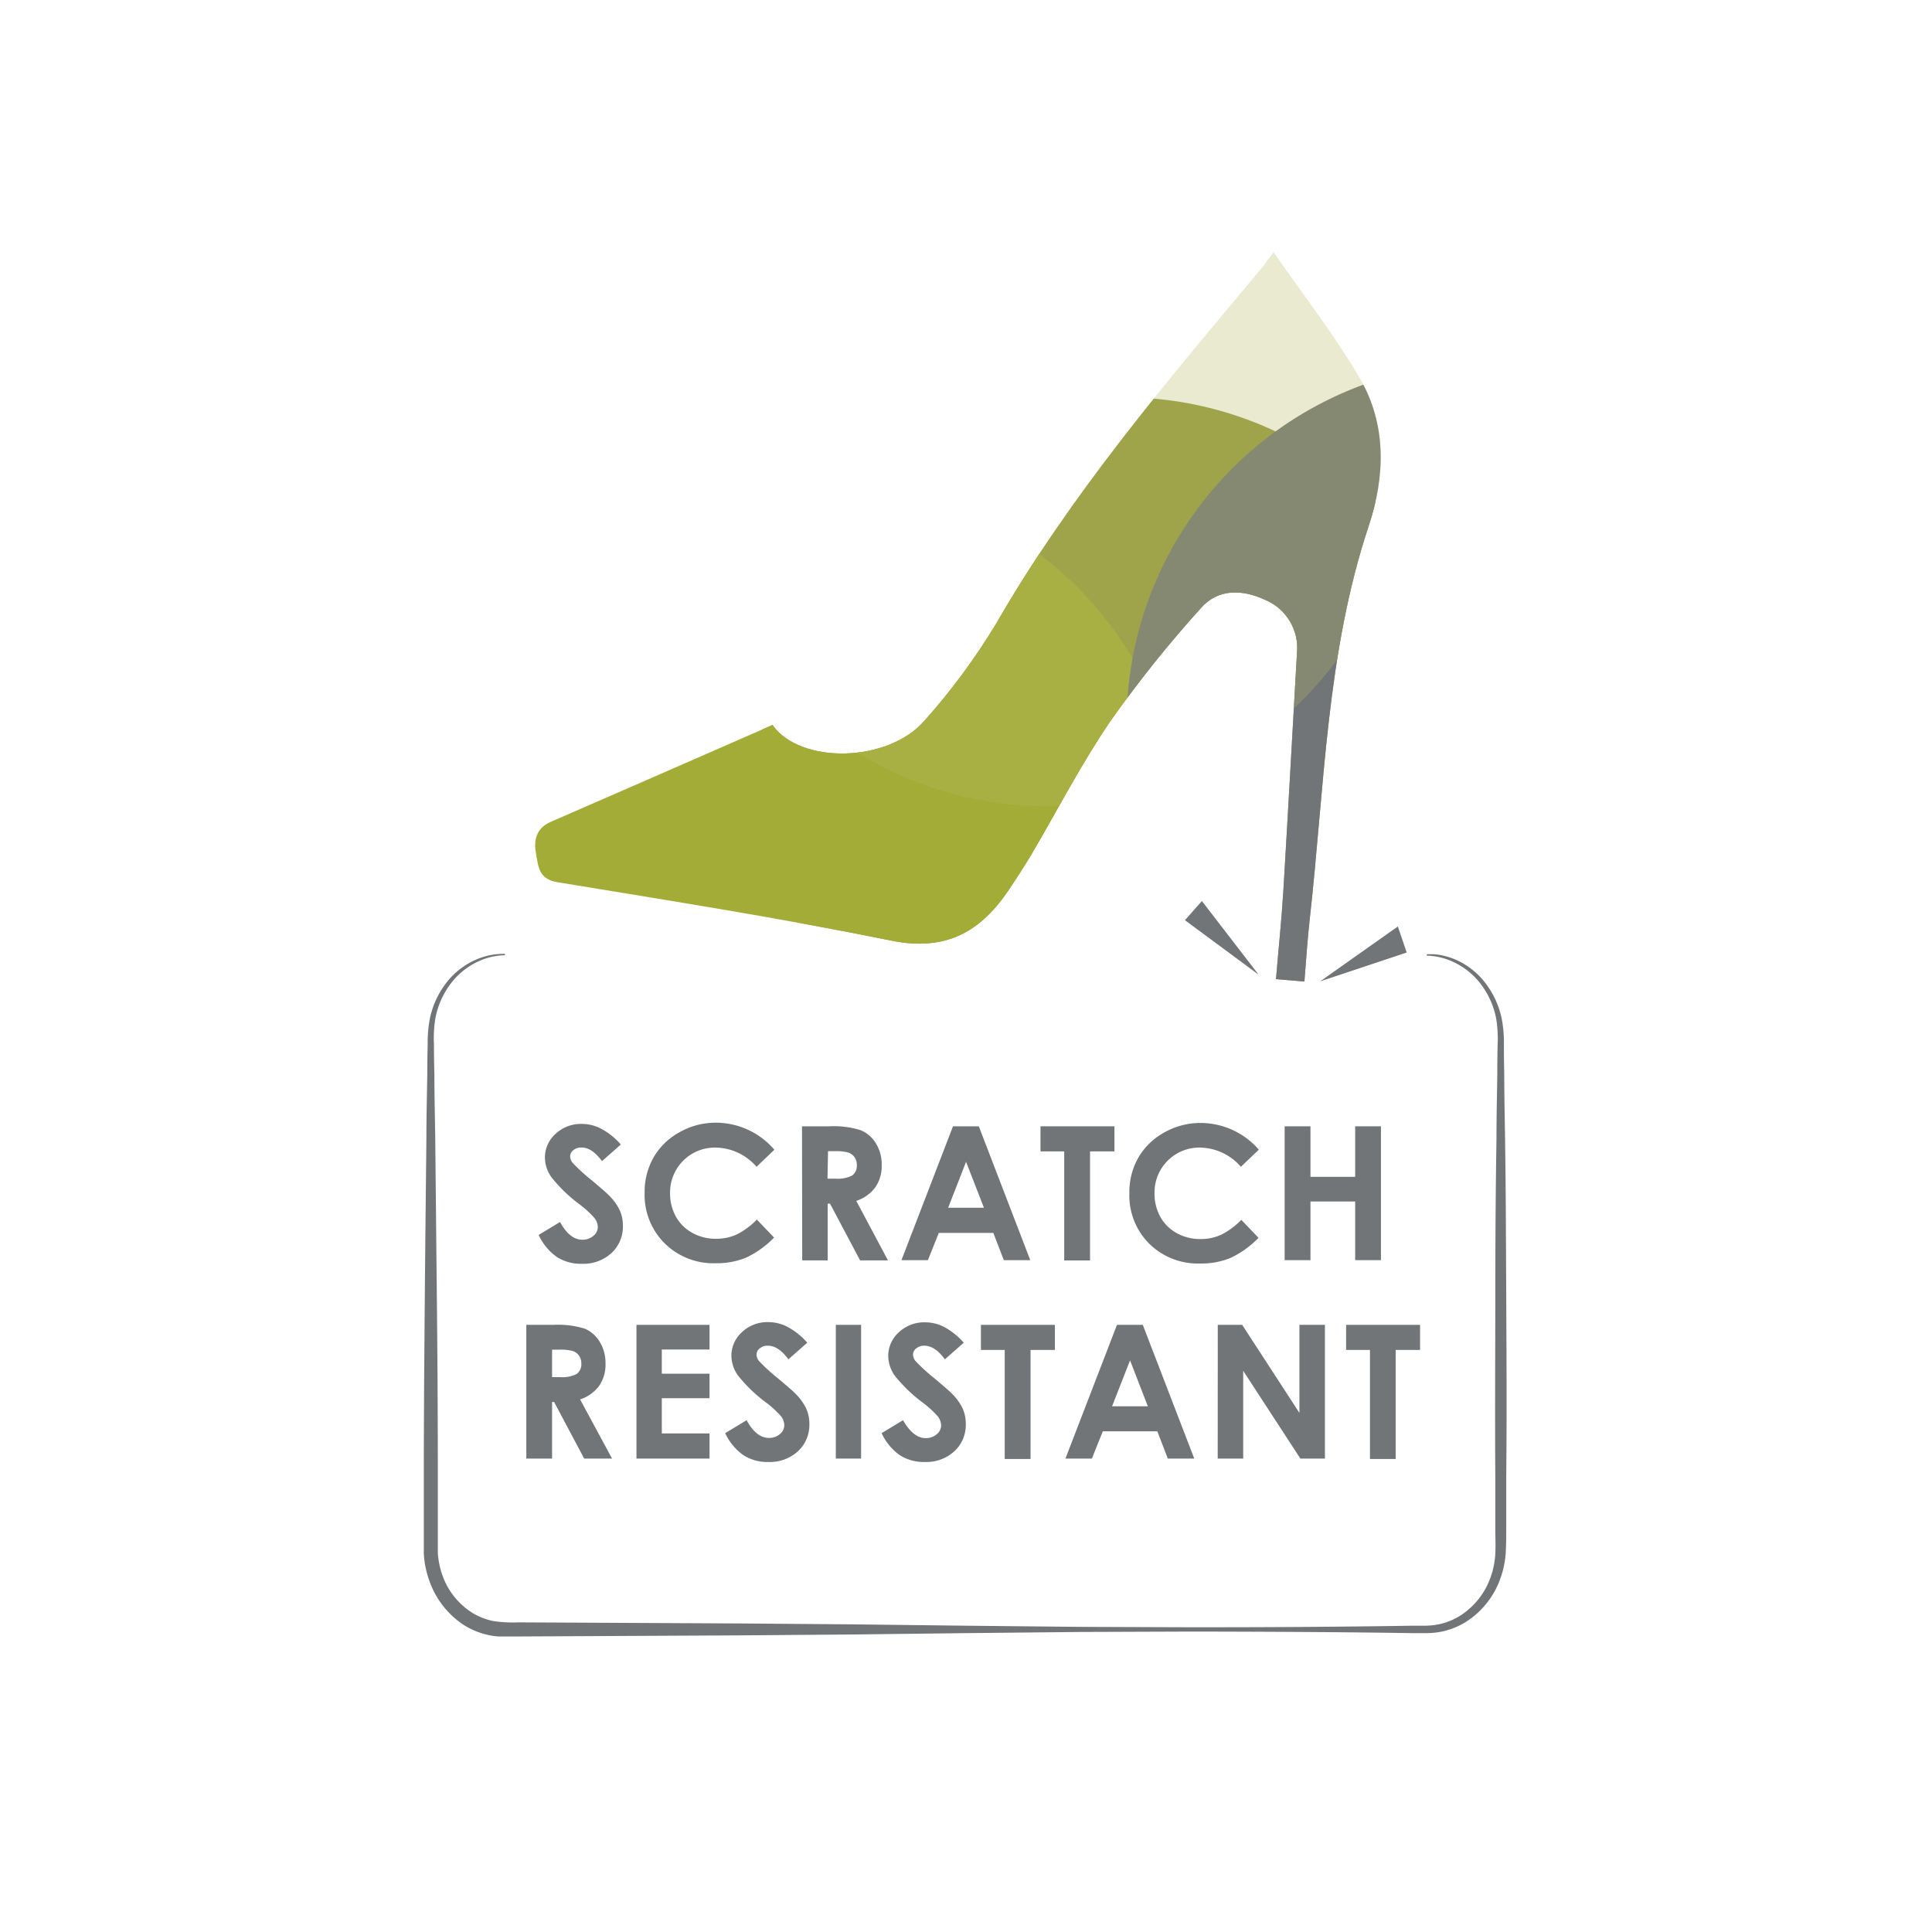
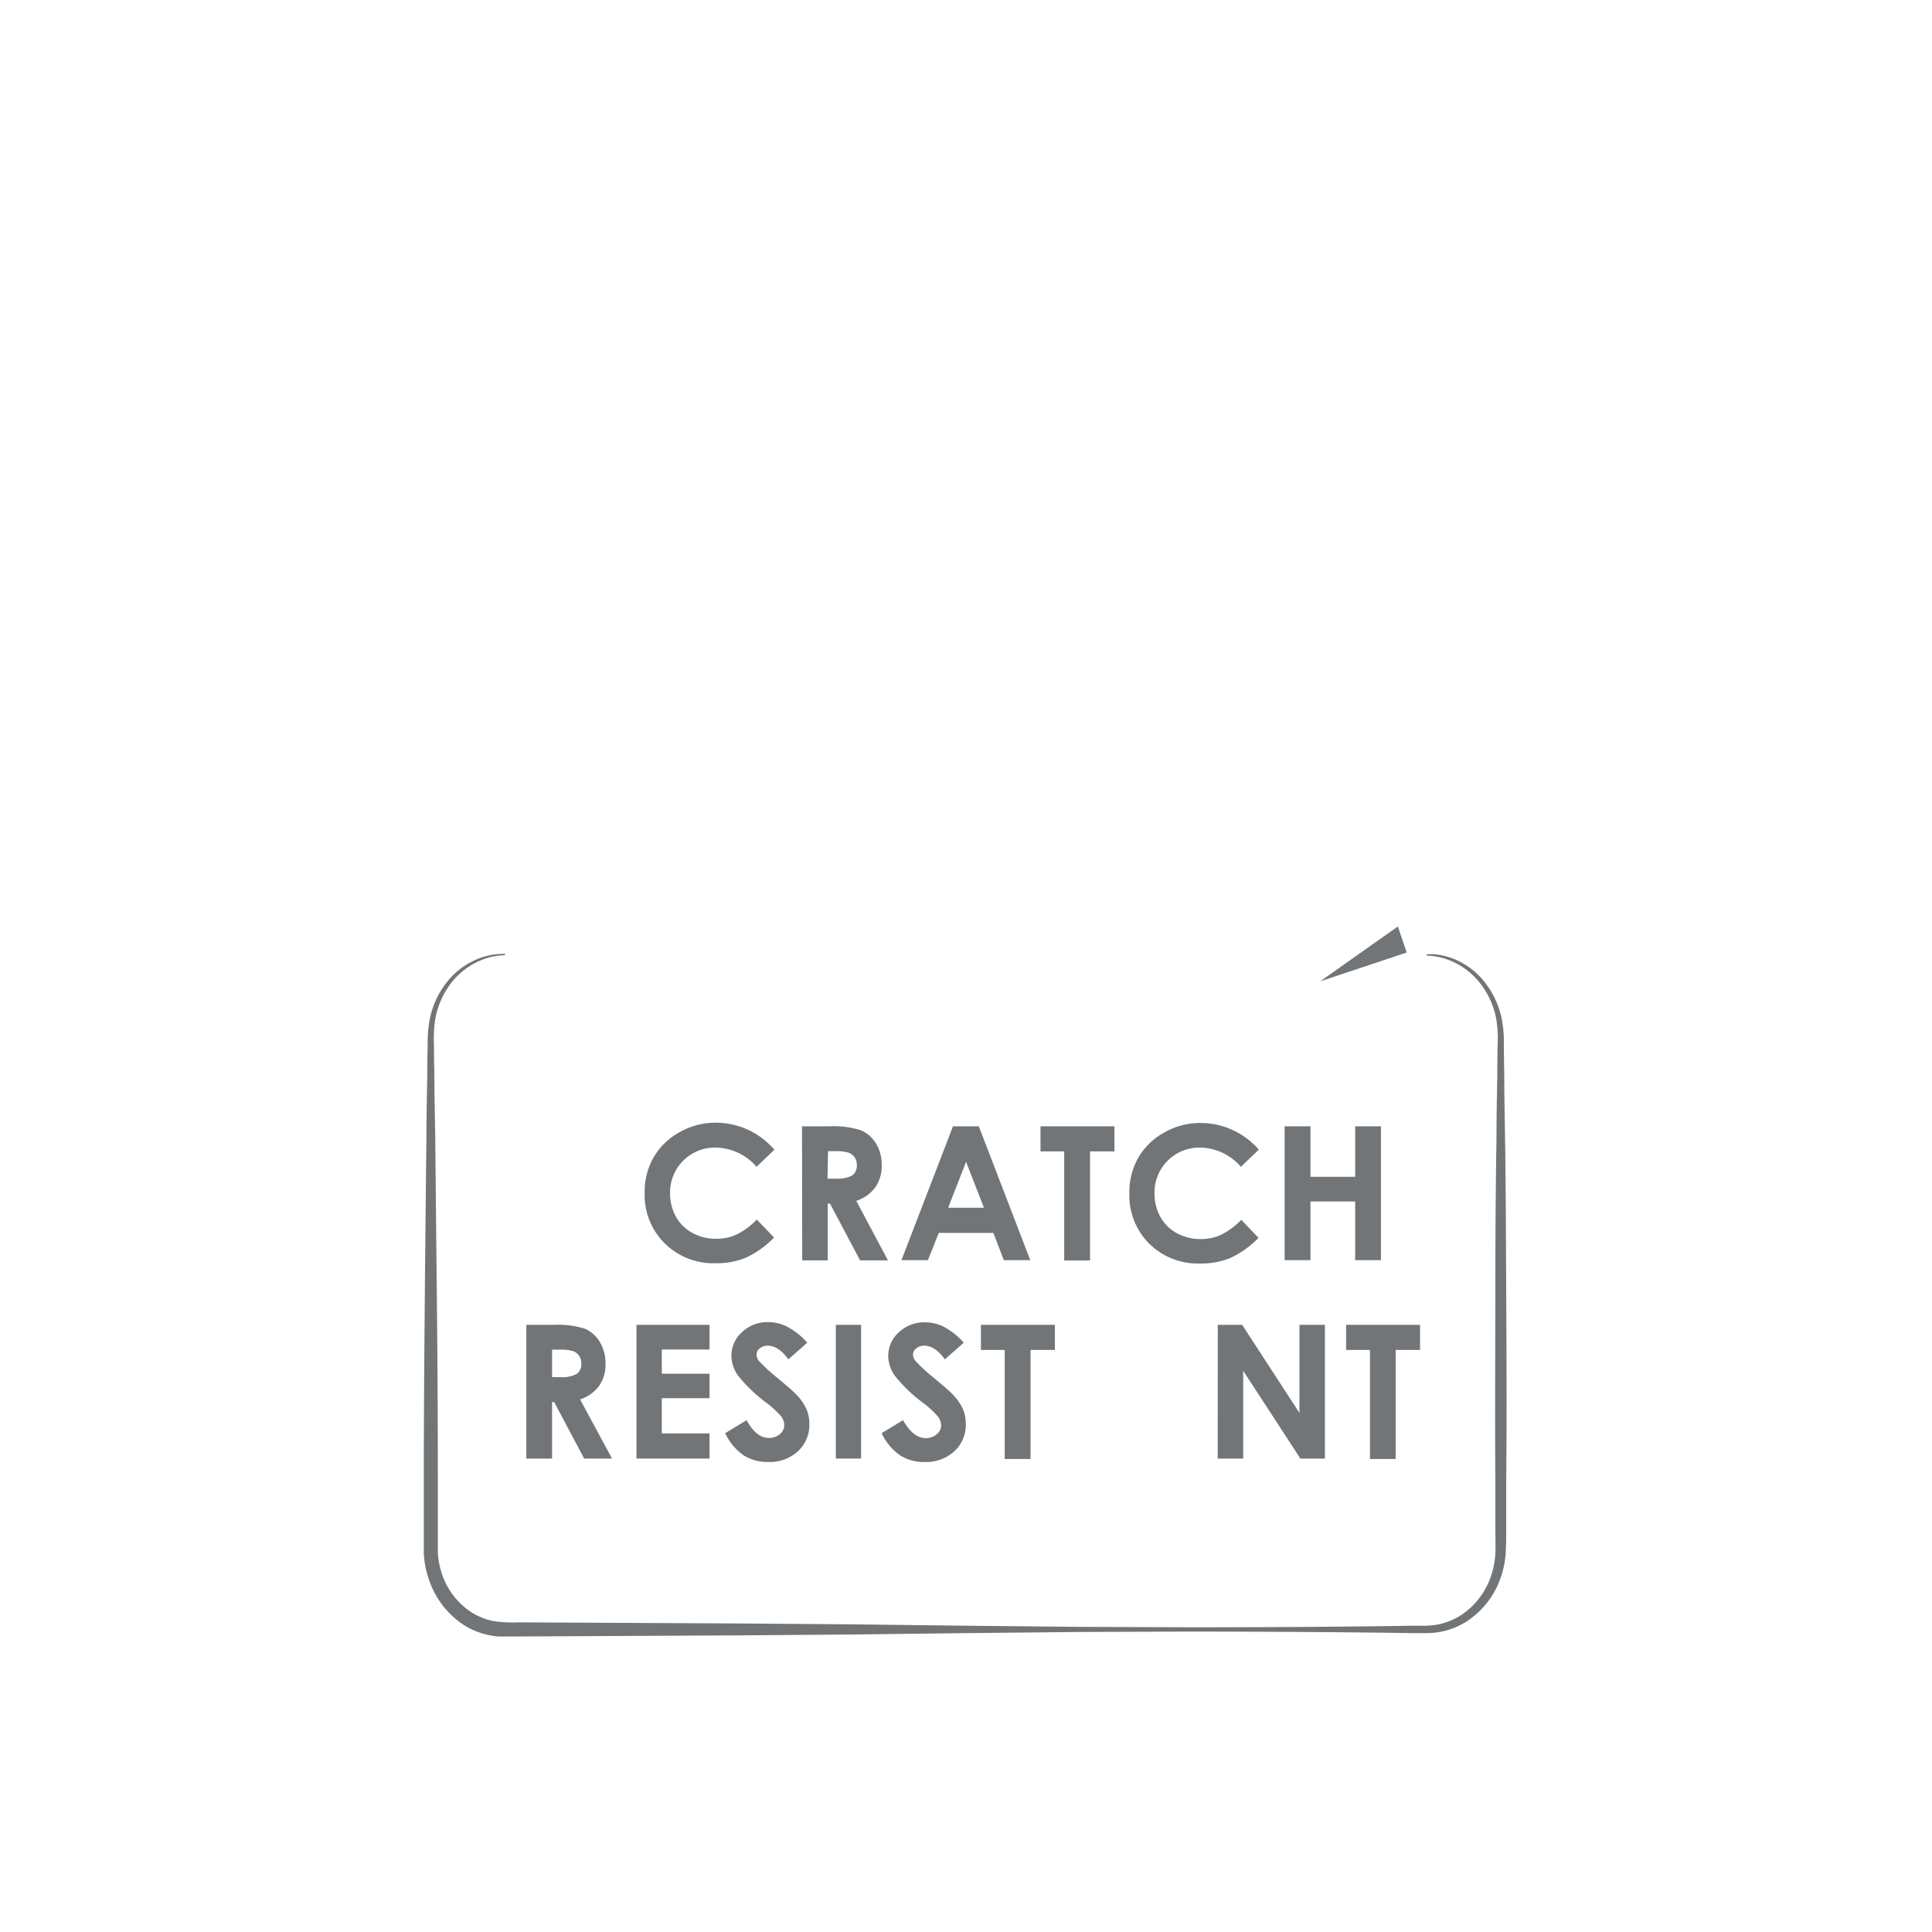
<svg xmlns="http://www.w3.org/2000/svg" id="Layer_1" data-name="Layer 1" viewBox="0 0 283.46 283.46">
  <defs>
    <style>.cls-1{fill:none;}.cls-2{fill:#727577;}.cls-3{clip-path:url(#clip-path);}.cls-4{fill:#959b42;}.cls-5{fill:#a3ac36;}.cls-6{fill:#b6b961;opacity:0.3;}.cls-7{clip-path:url(#clip-path-2);}.cls-8{clip-path:url(#clip-path-3);}</style>
    <clipPath id="clip-path">
-       <path class="cls-1" d="M186.86,37c4.5,6.51,9,12.22,12.61,18.43,4,6.82,3.77,14.44,1.35,21.71-6.25,18.77-6.48,38.39-8.66,57.74-.34,3-.52,6-.78,9.13l-4.17-.35c.37-4.42.82-8.68,1.08-12.94.7-11.63,1.33-23.27,2-34.91a7.64,7.64,0,0,0-4.74-7.83c-3.27-1.51-6.84-1.64-9.35,1.23a177.47,177.47,0,0,0-13.32,16.64c-4.3,6.32-7.82,13.18-11.71,19.79-1,1.63-2,3.19-3.06,4.77-4.14,6.22-9.25,9.24-17.3,7.6-16.25-3.3-32.64-5.88-49-8.57-2.82-.46-2.81-2.31-3.17-4.21s0-3.69,2.14-4.64c10.88-4.72,21.73-9.49,32.56-14.22,4.07,5.78,17,5.6,22.39-.73a95.36,95.36,0,0,0,10.42-14.13c11-19.11,25.27-35.81,39.34-52.63C185.78,38.44,186.08,38,186.86,37Z" />
-     </clipPath>
+       </clipPath>
    <clipPath id="clip-path-2">
      <polygon class="cls-1" points="206.39 139.75 205.09 135.93 193.69 143.98 206.39 139.75" />
    </clipPath>
    <clipPath id="clip-path-3">
      <polygon class="cls-1" points="176.34 132.2 173.85 135.01 184.67 143.01 176.34 132.2" />
    </clipPath>
  </defs>
  <title>ScratchResistant</title>
  <path class="cls-2" d="M209.36,140l1,0a10.11,10.11,0,0,1,2.95.69,11.06,11.06,0,0,1,4,2.79,12.84,12.84,0,0,1,3,5.89,18.14,18.14,0,0,1,.34,3.92q0,2,.05,4.23c0,2.94.07,6.13.12,9.53.11,6.8.13,14.48.17,22.85s.1,17.44,0,27q0,3.6,0,7.29c0,1.25,0,2.43-.08,3.75a13.78,13.78,0,0,1-.86,3.88,12.45,12.45,0,0,1-5,6.16,10.92,10.92,0,0,1-3.81,1.46,12.14,12.14,0,0,1-2,.17l-2,0c-10.46-.16-21.28-.21-32.26-.23l-16.59.06-16.72.17-16.72.2-16.59.13-32.26.16h-2l-1,0a9.52,9.52,0,0,1-1.08-.14,11.08,11.08,0,0,1-4-1.56A12.82,12.82,0,0,1,63,231.95a14,14,0,0,1-.82-4l0-1v-.93q0-.93,0-1.85,0-3.69,0-7.29c0-9.59.08-18.66.15-27s.16-16,.23-22.85c0-3.4.09-6.58.13-9.53q0-2.21.06-4.23a18.17,18.17,0,0,1,.34-3.92,12.82,12.82,0,0,1,3-5.88,11.15,11.15,0,0,1,4-2.78,9.94,9.94,0,0,1,4-.74v.2a9.72,9.72,0,0,0-3.83.87,10.67,10.67,0,0,0-3.74,2.81,12.14,12.14,0,0,0-2.66,5.68,18.45,18.45,0,0,0-.19,3.76q0,2,.06,4.23c0,2.94.08,6.13.13,9.53.07,6.8.14,14.48.23,22.85s.15,17.44.15,27q0,3.6,0,7.29,0,.92,0,1.85V227l0,.86a12,12,0,0,0,.71,3.37,10.71,10.71,0,0,0,4.25,5.34,9.61,9.61,0,0,0,3.18,1.27,19.67,19.67,0,0,0,3.72.19l32.26.16,16.59.13,16.72.2,16.72.17,16.59.06c11,0,21.8-.06,32.26-.23l2,0a10.8,10.8,0,0,0,1.83-.2,9.74,9.74,0,0,0,3.34-1.38,11.08,11.08,0,0,0,4.31-5.59l.27-.85.19-.86a7,7,0,0,0,.13-.85,6.23,6.23,0,0,0,.08-.88c.06-1.17,0-2.46,0-3.68q0-3.69,0-7.29c-.07-9.59,0-18.66,0-27s.06-16,.17-22.85c0-3.4.08-6.58.12-9.53q0-2.21.05-4.23a18.45,18.45,0,0,0-.19-3.75,12.12,12.12,0,0,0-2.66-5.67,10.78,10.78,0,0,0-3.73-2.81,9.71,9.71,0,0,0-3.83-.89Z" />
-   <path class="cls-2" d="M91.09,167.92l-2.77,2.44q-1.46-2-3-2a1.82,1.82,0,0,0-1.2.39,1.15,1.15,0,0,0-.47.89,1.52,1.52,0,0,0,.33.93,25.59,25.59,0,0,0,2.74,2.52q2.14,1.79,2.59,2.26a7.83,7.83,0,0,1,1.61,2.2,5.48,5.48,0,0,1,.47,2.29,5.25,5.25,0,0,1-1.67,4,6.09,6.09,0,0,1-4.36,1.58,6.48,6.48,0,0,1-3.66-1,8.11,8.11,0,0,1-2.67-3.23l3.14-1.9q1.42,2.6,3.26,2.6a2.4,2.4,0,0,0,1.62-.56,1.67,1.67,0,0,0,.66-1.29,2.24,2.24,0,0,0-.5-1.34,14.28,14.28,0,0,0-2.18-2,21.93,21.93,0,0,1-4.14-4,5.11,5.11,0,0,1-.94-2.84,4.64,4.64,0,0,1,1.56-3.5,5.4,5.4,0,0,1,3.84-1.46,6.06,6.06,0,0,1,2.8.68A10.21,10.21,0,0,1,91.09,167.92Z" />
  <path class="cls-2" d="M113.6,168.7,111,171.19a8.1,8.1,0,0,0-6-2.82A6.58,6.58,0,0,0,98.31,175a7,7,0,0,0,.85,3.49,6.11,6.11,0,0,0,2.41,2.39,7,7,0,0,0,3.47.87,7.16,7.16,0,0,0,3-.61,10.7,10.7,0,0,0,3-2.21l2.53,2.64a13.94,13.94,0,0,1-4.11,2.95,11.24,11.24,0,0,1-4.42.82,10.17,10.17,0,0,1-7.5-2.9A10,10,0,0,1,94.58,175a10.17,10.17,0,0,1,1.33-5.22,9.87,9.87,0,0,1,3.8-3.67,10.72,10.72,0,0,1,5.33-1.39,11.32,11.32,0,0,1,8.56,3.95Z" />
  <path class="cls-2" d="M117.67,165.25h4a13.1,13.1,0,0,1,4.63.58,4.76,4.76,0,0,1,2.22,1.93,5.92,5.92,0,0,1,.84,3.19,5.44,5.44,0,0,1-.93,3.24,5.63,5.63,0,0,1-2.8,2l4.65,8.73h-4.09l-4.41-8.32h-.34v8.32h-3.74Zm3.74,7.68h1.17a4.58,4.58,0,0,0,2.46-.47,1.76,1.76,0,0,0,.67-1.55,1.9,1.9,0,0,0-.33-1.12,1.84,1.84,0,0,0-.89-.68,6.75,6.75,0,0,0-2-.21h-1Z" />
  <path class="cls-2" d="M139.82,165.25h3.79l7.55,19.64h-3.88l-1.54-4h-8l-1.6,4h-3.88Zm1.92,5.21-2.63,6.74h5.25Z" />
  <path class="cls-2" d="M152.66,165.25h10.85v3.68h-3.58v16h-3.79v-16h-3.48Z" />
  <path class="cls-2" d="M184.67,168.7l-2.61,2.49a8.1,8.1,0,0,0-6-2.82,6.58,6.58,0,0,0-6.67,6.67,7,7,0,0,0,.85,3.49,6.11,6.11,0,0,0,2.41,2.39,7,7,0,0,0,3.47.87,7.16,7.16,0,0,0,3-.61,10.68,10.68,0,0,0,3-2.21l2.53,2.64a13.94,13.94,0,0,1-4.11,2.95,11.23,11.23,0,0,1-4.42.82,10.17,10.17,0,0,1-7.5-2.9,10,10,0,0,1-2.92-7.44,10.18,10.18,0,0,1,1.33-5.22,9.88,9.88,0,0,1,3.8-3.67,10.73,10.73,0,0,1,5.33-1.39,11.32,11.32,0,0,1,8.56,3.95Z" />
  <path class="cls-2" d="M188.48,165.25h3.79v7.41h6.56v-7.41h3.78v19.64h-3.78v-8.61h-6.56v8.61h-3.79Z" />
  <path class="cls-2" d="M77.22,194.38h4a13.1,13.1,0,0,1,4.63.58A4.76,4.76,0,0,1,88,196.89a5.91,5.91,0,0,1,.84,3.19,5.44,5.44,0,0,1-.93,3.24,5.63,5.63,0,0,1-2.8,2L89.8,214H85.71L81.3,205.7H81V214H77.22ZM81,202.05h1.17a4.58,4.58,0,0,0,2.45-.47,1.76,1.76,0,0,0,.67-1.55,1.91,1.91,0,0,0-.33-1.12,1.84,1.84,0,0,0-.89-.68,6.76,6.76,0,0,0-2-.21H81Z" />
  <path class="cls-2" d="M93.38,194.38H104.1V198h-7v3.55h7v3.59h-7v5.17h7V214H93.38Z" />
  <path class="cls-2" d="M118.44,197l-2.77,2.44q-1.46-2-3-2a1.81,1.81,0,0,0-1.2.39,1.15,1.15,0,0,0-.47.89,1.52,1.52,0,0,0,.33.93,25.46,25.46,0,0,0,2.74,2.52q2.14,1.79,2.59,2.26a7.81,7.81,0,0,1,1.61,2.2,5.49,5.49,0,0,1,.48,2.29,5.26,5.26,0,0,1-1.67,4,6.09,6.09,0,0,1-4.36,1.58,6.48,6.48,0,0,1-3.65-1,8.13,8.13,0,0,1-2.67-3.23l3.14-1.9q1.42,2.6,3.26,2.6a2.4,2.4,0,0,0,1.62-.56,1.67,1.67,0,0,0,.65-1.29,2.24,2.24,0,0,0-.49-1.34,14.34,14.34,0,0,0-2.18-2,22,22,0,0,1-4.15-4,5.14,5.14,0,0,1-.94-2.84,4.64,4.64,0,0,1,1.56-3.5,5.4,5.4,0,0,1,3.84-1.46,6.07,6.07,0,0,1,2.8.68A10.2,10.2,0,0,1,118.44,197Z" />
  <path class="cls-2" d="M122.63,194.38h3.71V214h-3.71Z" />
  <path class="cls-2" d="M141.4,197l-2.77,2.44q-1.46-2-3-2a1.81,1.81,0,0,0-1.2.39,1.15,1.15,0,0,0-.47.89,1.52,1.52,0,0,0,.33.93,25.32,25.32,0,0,0,2.74,2.52q2.14,1.79,2.59,2.26a7.83,7.83,0,0,1,1.61,2.2,5.5,5.5,0,0,1,.47,2.29,5.25,5.25,0,0,1-1.67,4,6.09,6.09,0,0,1-4.36,1.58,6.48,6.48,0,0,1-3.65-1,8.12,8.12,0,0,1-2.67-3.23l3.14-1.9Q134,211,135.8,211a2.4,2.4,0,0,0,1.62-.56,1.67,1.67,0,0,0,.66-1.29,2.25,2.25,0,0,0-.49-1.34,14.41,14.41,0,0,0-2.18-2,22,22,0,0,1-4.15-4,5.13,5.13,0,0,1-.94-2.84,4.64,4.64,0,0,1,1.56-3.5,5.4,5.4,0,0,1,3.84-1.46,6.06,6.06,0,0,1,2.8.68A10.2,10.2,0,0,1,141.4,197Z" />
  <path class="cls-2" d="M143.92,194.38h10.85v3.68H151.2v16h-3.79v-16h-3.49Z" />
-   <path class="cls-2" d="M163.88,194.38h3.79L175.22,214h-3.88l-1.54-4h-8l-1.6,4h-3.88Zm1.92,5.21-2.64,6.74h5.25Z" />
  <path class="cls-2" d="M178.67,194.38h3.58l8.4,12.92V194.38h3.74V214h-3.6l-8.39-12.88V214h-3.74Z" />
  <path class="cls-2" d="M197.5,194.38h10.85v3.68h-3.58v16H201v-16H197.5Z" />
  <g class="cls-3">
    <path class="cls-4" d="M217.42,115.69a53,53,0,1,1-48.29-57.22A52.94,52.94,0,0,1,217.42,115.69Z" />
    <path class="cls-5" d="M173.38,128A53,53,0,1,1,125.06,70.8,53,53,0,0,1,173.38,128Z" />
    <path class="cls-2" d="M271,110.64A52.95,52.95,0,1,1,222.68,53.4,53,53,0,0,1,271,110.64Z" />
    <path class="cls-6" d="M206.34,69.82a52.95,52.95,0,1,1-48.28-57.23A52.94,52.94,0,0,1,206.34,69.82Z" />
  </g>
  <g class="cls-7">
    <path class="cls-4" d="M173.18,140.65a38.28,38.28,0,1,1,41.37-34.92A38.28,38.28,0,0,1,173.18,140.65Z" />
    <path class="cls-5" d="M164.26,108.8a38.3,38.3,0,1,1,41.36-34.95A38.3,38.3,0,0,1,164.26,108.8Z" />
    <path class="cls-2" d="M176.84,179.38a38.28,38.28,0,1,1,41.38-34.94A38.29,38.29,0,0,1,176.84,179.38Z" />
    <path class="cls-6" d="M206.35,132.63a38.28,38.28,0,1,1,41.37-34.92A38.28,38.28,0,0,1,206.35,132.63Z" />
  </g>
  <g class="cls-8">
    <path class="cls-4" d="M181.66,137.14a37.86,37.86,0,1,1,52.92,8.1A37.86,37.86,0,0,1,181.66,137.14Z" />
    <path class="cls-5" d="M199.59,109.78a37.87,37.87,0,1,1,52.94,8.08A37.88,37.88,0,0,1,199.59,109.78Z" />
-     <path class="cls-2" d="M155.18,165.05a37.86,37.86,0,1,1,52.94,8.1A37.86,37.86,0,0,1,155.18,165.05Z" />
-     <path class="cls-6" d="M209.21,156.63a37.86,37.86,0,1,1,52.92,8.11A37.85,37.85,0,0,1,209.21,156.63Z" />
  </g>
</svg>